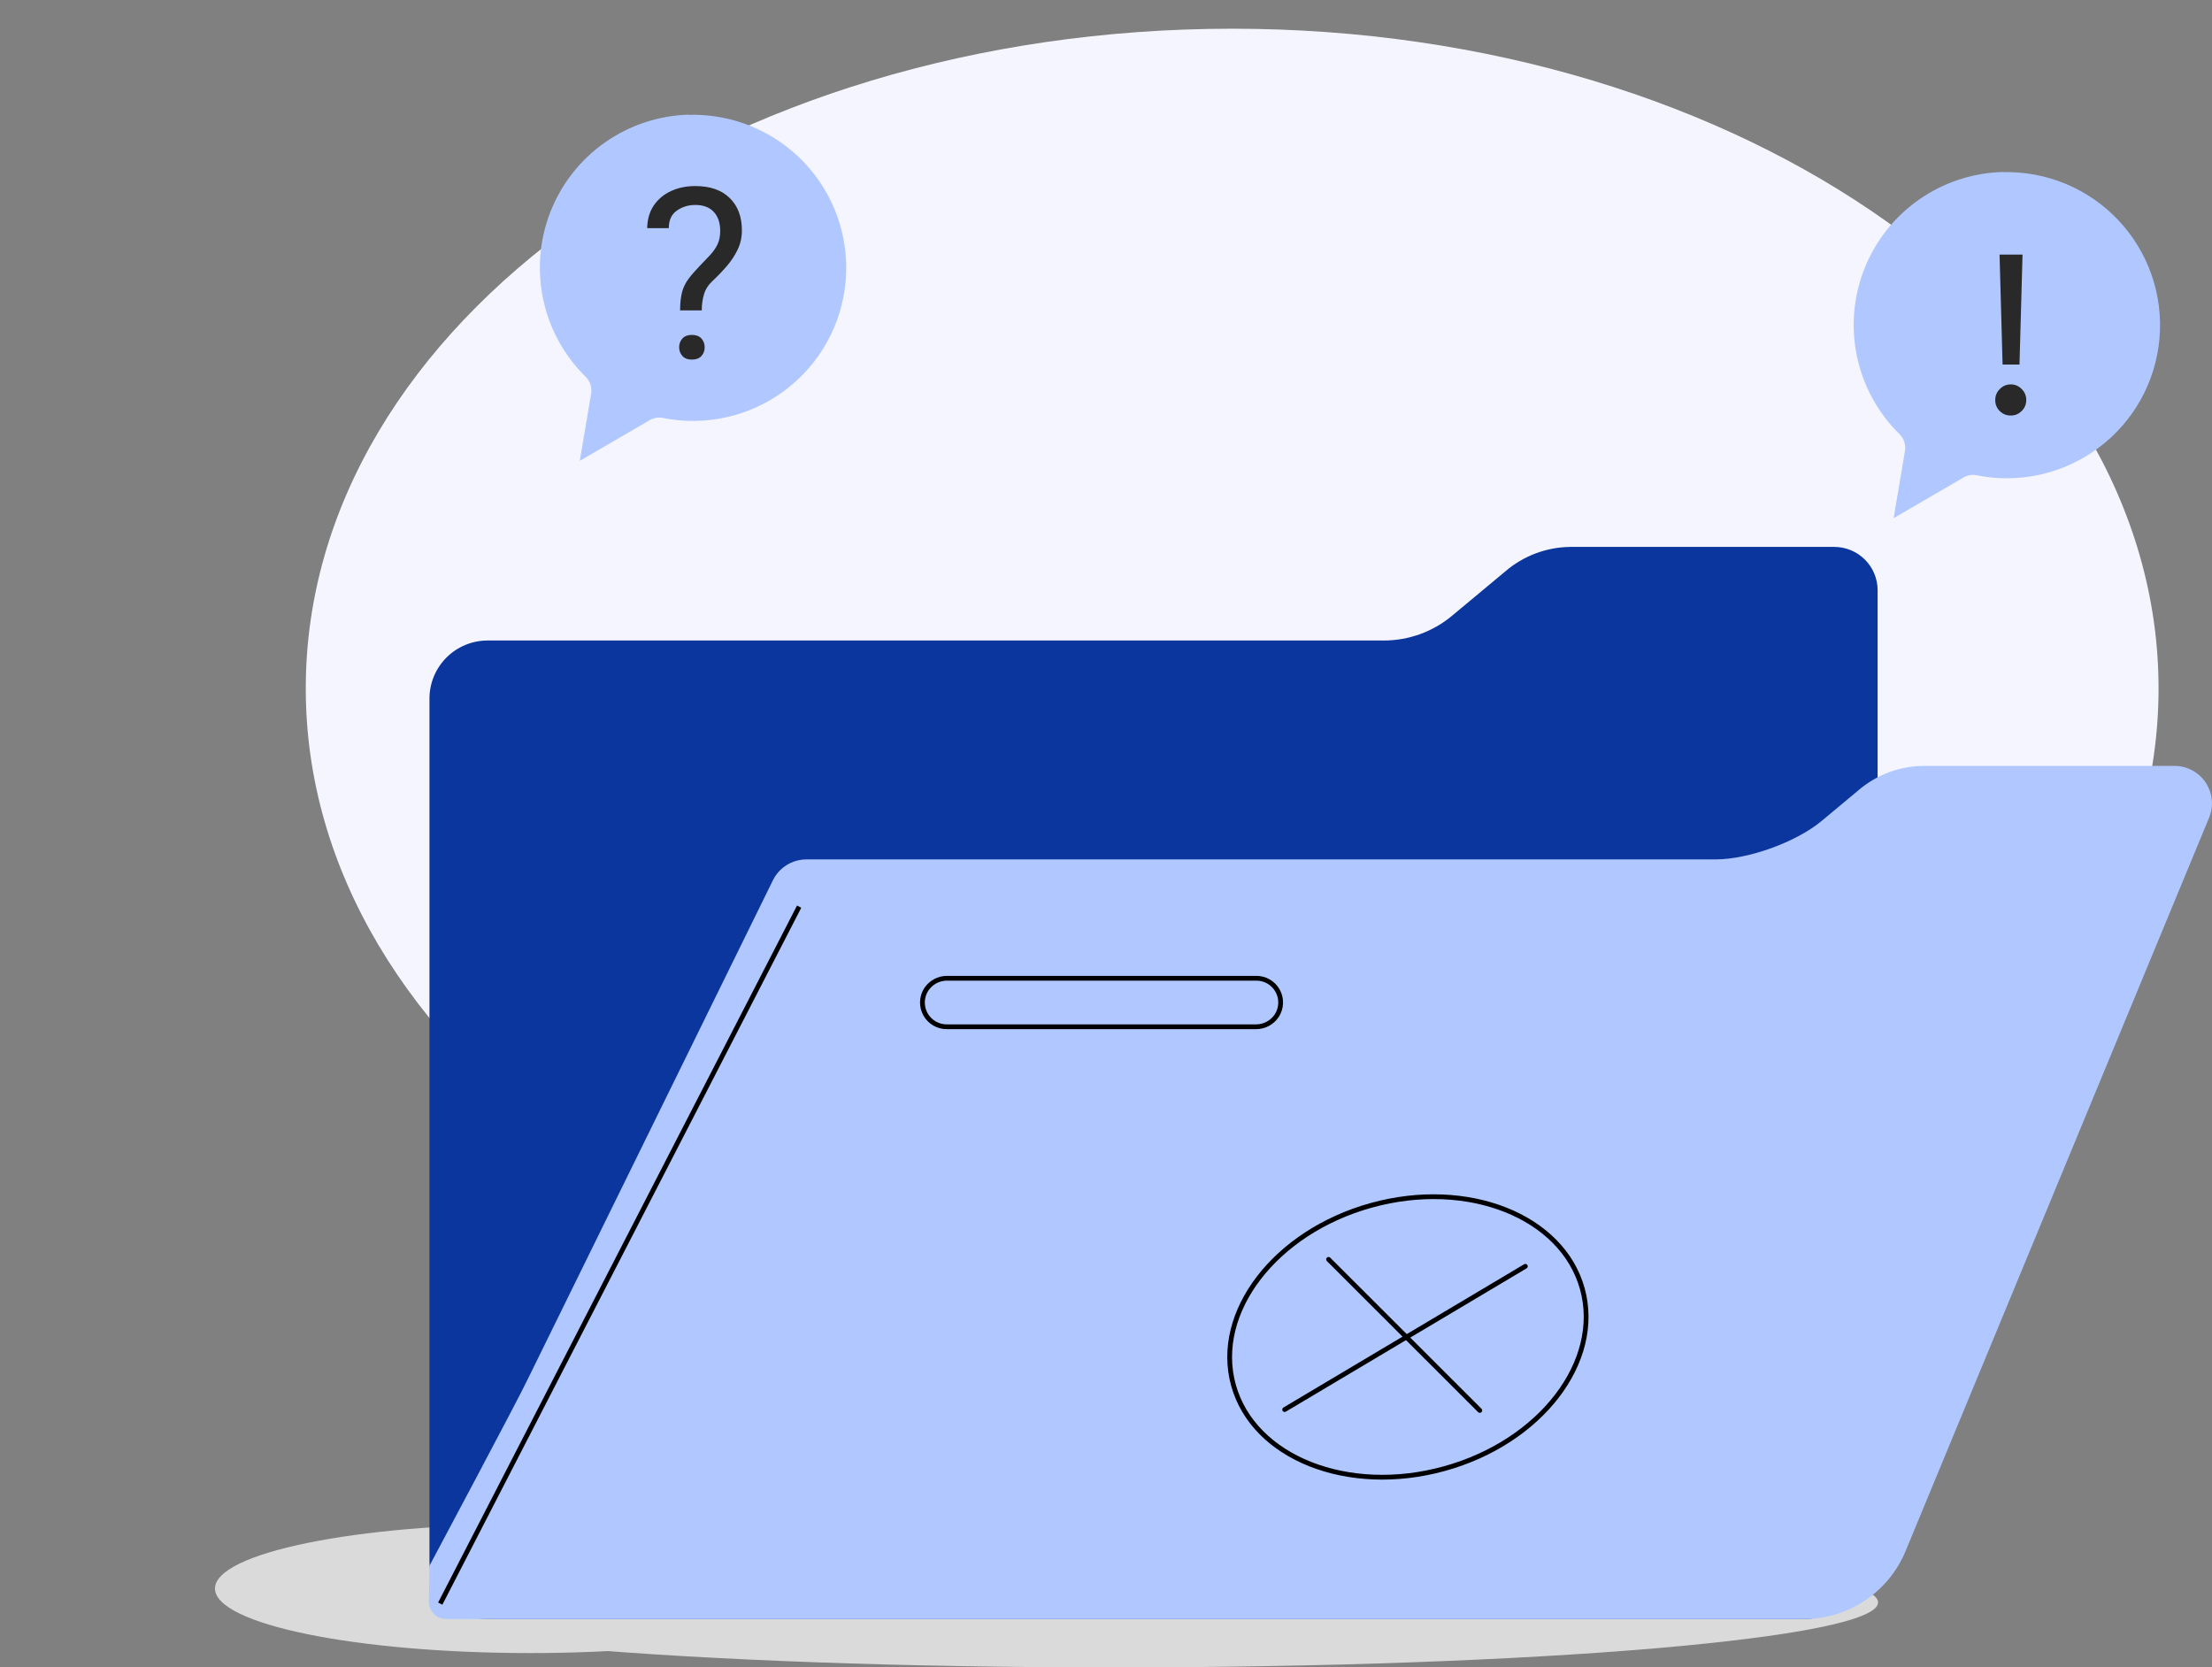
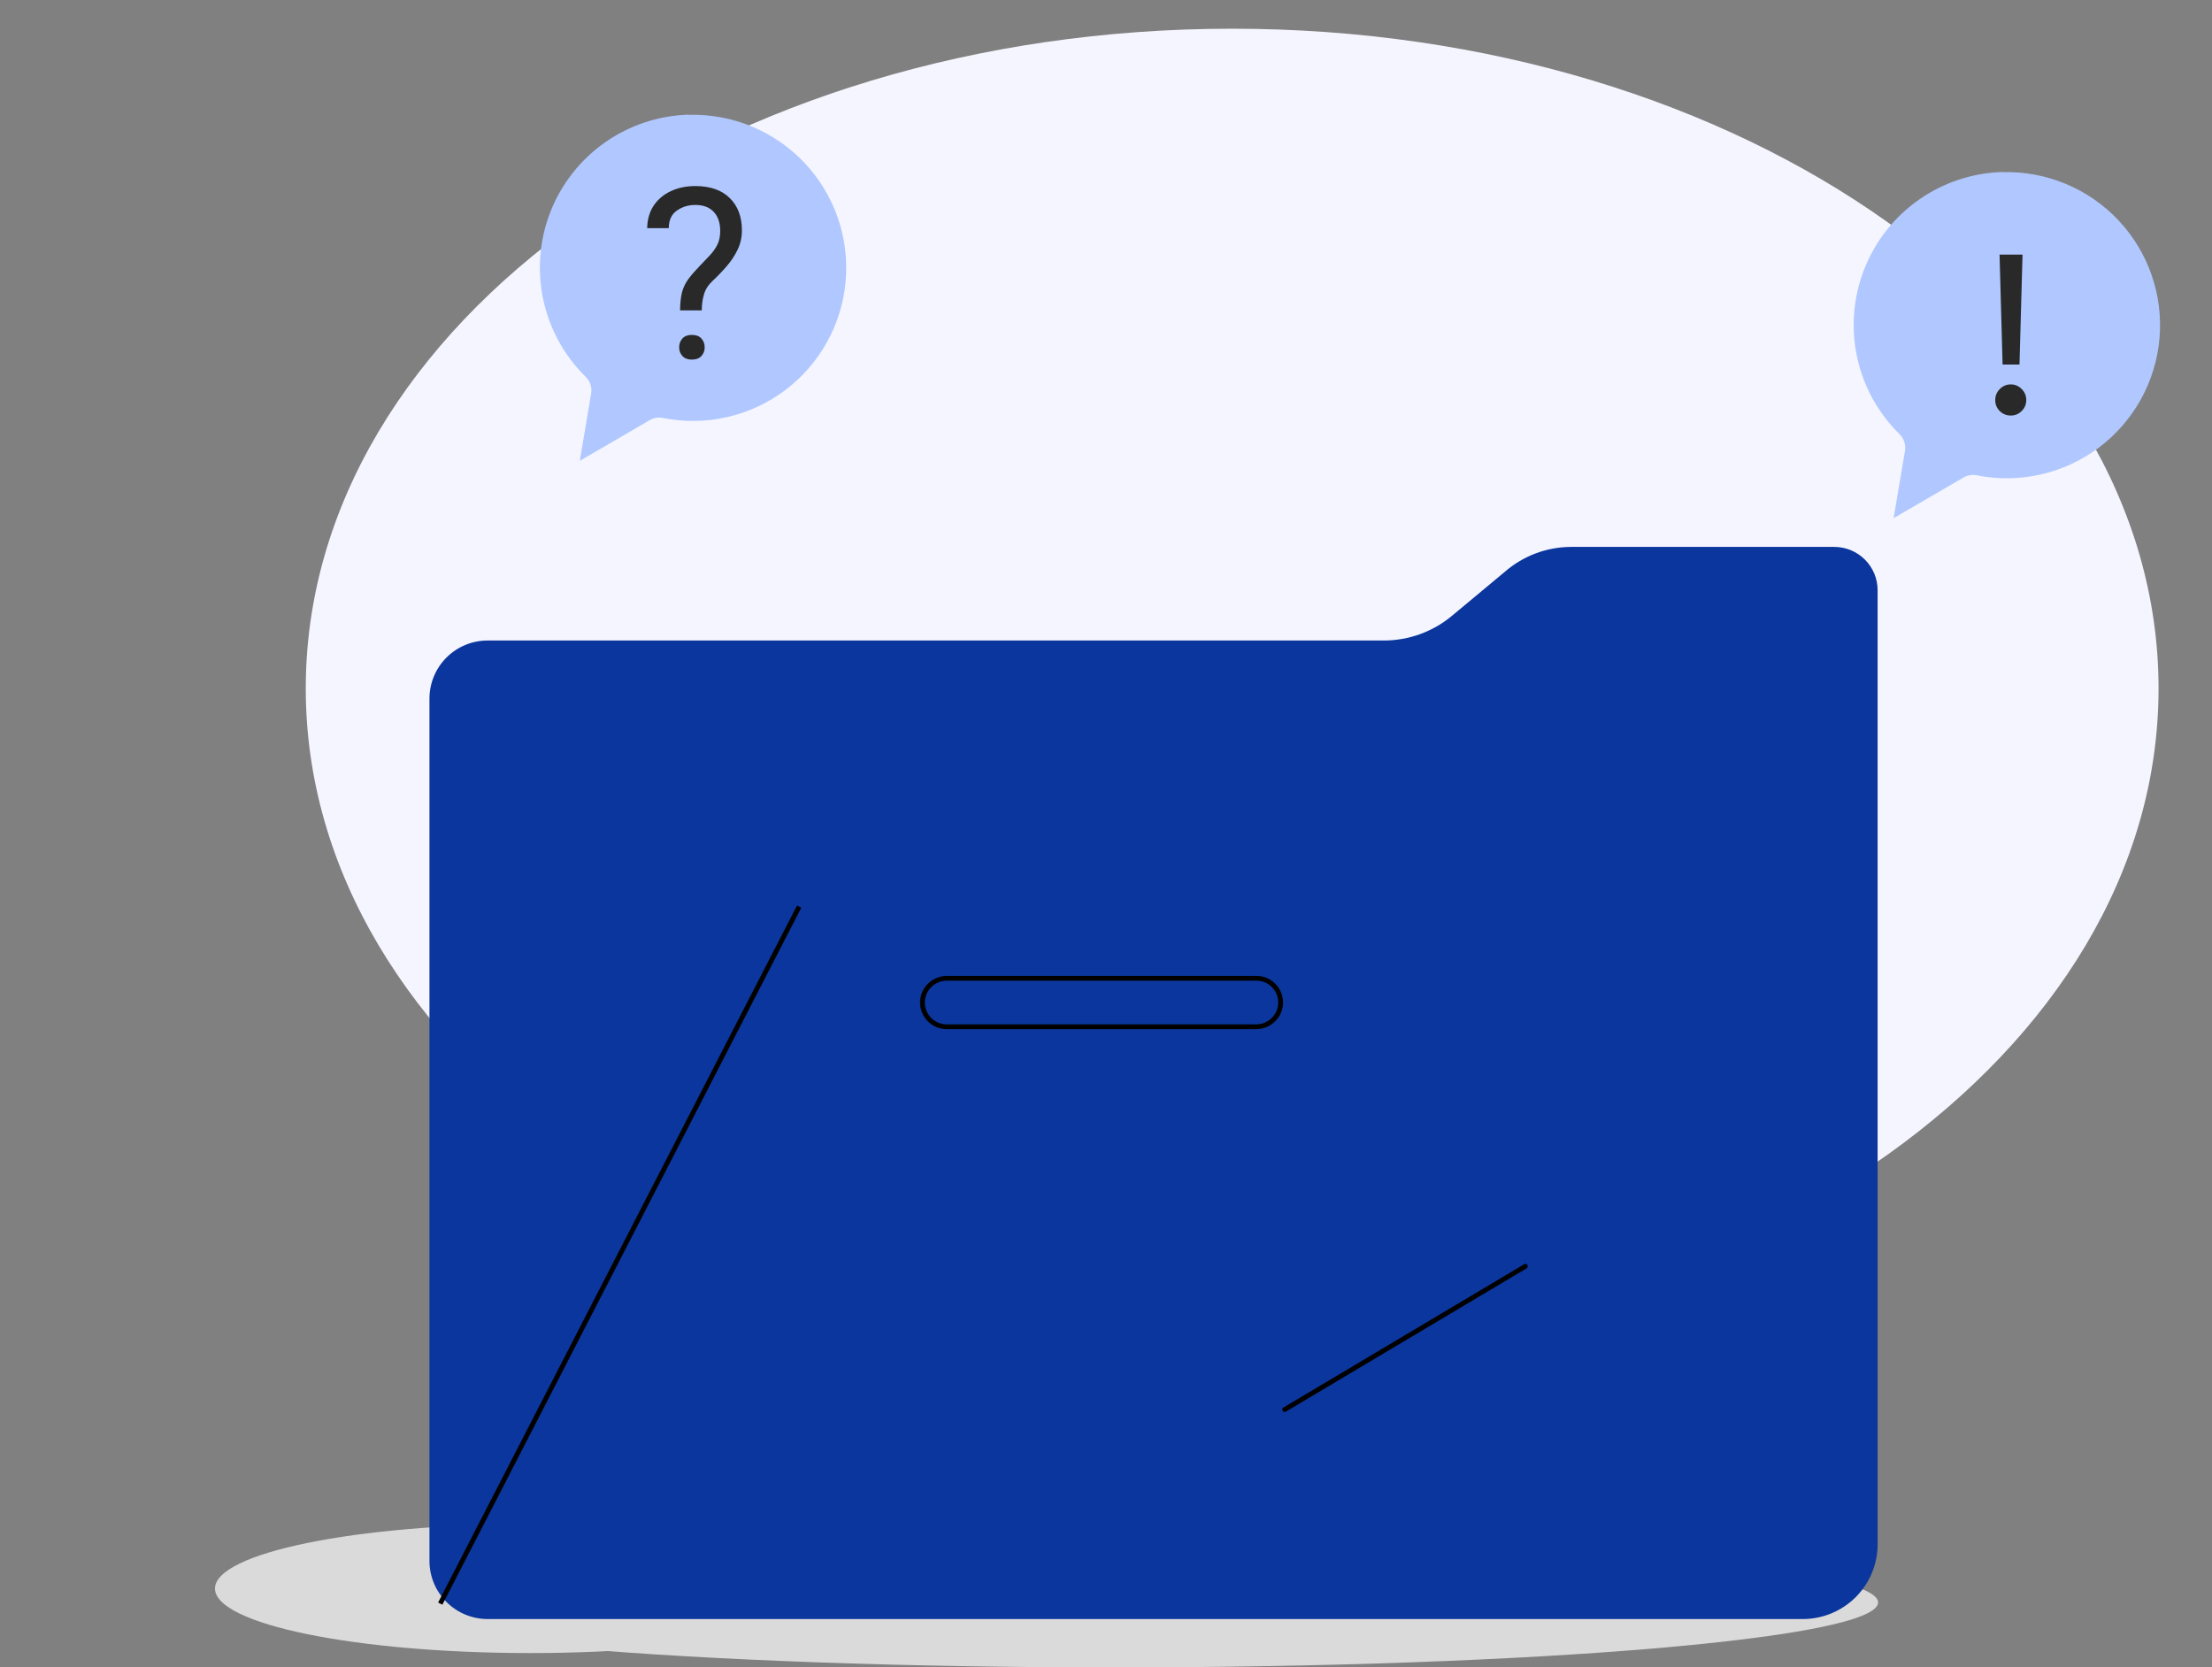
<svg xmlns="http://www.w3.org/2000/svg" width="463" height="349" viewBox="0 0 463 349" fill="none">
  <rect x="0" y="0" width="463" height="349" fill="#808080" stroke="none" />
  <g clip-path="url(#clip0_1137_2482)">
    <path d="M257.906 282.176C364.997 282.176 451.812 220.354 451.812 144.093C451.812 67.831 364.997 6.009 257.906 6.009C150.815 6.009 64 67.831 64 144.093C64 220.354 150.815 282.176 257.906 282.176Z" fill="#F5F5FF" />
    <path d="M111 346C147.451 346 177 339.956 177 332.5C177 325.044 147.451 319 111 319C74.549 319 45 325.044 45 332.5C45 339.956 74.549 346 111 346Z" fill="#DADADA" />
    <path d="M233.194 349.008C321.513 349.008 393.11 342.916 393.11 335.4C393.11 327.885 321.513 321.793 233.194 321.793C144.876 321.793 73.279 327.885 73.279 335.4C73.279 342.916 144.876 349.008 233.194 349.008Z" fill="#DADADA" />
    <path d="M419.186 36C412.898 36.172 406.8 38.189 401.651 41.797C396.501 45.406 392.528 50.448 390.226 56.296C387.923 62.144 387.393 68.539 388.701 74.685C390.01 80.832 393.099 86.458 397.584 90.864C398.045 91.315 398.39 91.87 398.59 92.483C398.791 93.096 398.84 93.749 398.733 94.384L396.359 108.458L410.972 99.952C411.801 99.46 412.783 99.291 413.729 99.478C418.157 100.368 422.723 100.313 427.129 99.318C431.534 98.323 435.68 96.409 439.293 93.703C442.907 90.996 445.908 87.557 448.1 83.612C450.291 79.666 451.624 75.303 452.011 70.808C452.397 66.312 451.829 61.785 450.344 57.524C448.858 53.263 446.488 49.364 443.389 46.081C440.291 42.798 436.533 40.206 432.362 38.475C428.191 36.743 423.701 35.911 419.186 36.033V36Z" fill="#B0C8FF" />
    <path d="M417.629 83.728C417.629 82.833 417.947 82.068 418.581 81.434C419.216 80.783 419.981 80.457 420.876 80.457C421.772 80.457 422.537 80.783 423.171 81.434C423.806 82.068 424.123 82.833 424.123 83.728C424.123 84.624 423.806 85.389 423.171 86.023C422.537 86.658 421.772 86.976 420.876 86.976C419.981 86.976 419.216 86.666 418.581 86.048C417.947 85.429 417.629 84.656 417.629 83.728ZM418.533 53.284H423.342L422.707 76.307H419.167L418.533 53.284Z" fill="#292929" />
    <path d="M144.186 24C137.898 24.172 131.8 26.189 126.651 29.797C121.501 33.406 117.528 38.448 115.226 44.296C112.923 50.144 112.393 56.539 113.701 62.685C115.01 68.832 118.099 74.458 122.584 78.864C123.045 79.315 123.39 79.87 123.59 80.483C123.791 81.096 123.84 81.749 123.733 82.384L121.359 96.458L135.972 87.952C136.801 87.46 137.783 87.291 138.729 87.478C143.157 88.368 147.723 88.313 152.129 87.318C156.534 86.323 160.68 84.409 164.293 81.703C167.907 78.996 170.908 75.557 173.1 71.612C175.291 67.666 176.624 63.303 177.011 58.807C177.397 54.312 176.829 49.785 175.344 45.524C173.858 41.263 171.488 37.364 168.389 34.081C165.291 30.798 161.533 28.206 157.362 26.475C153.191 24.743 148.701 23.911 144.186 24.033V24Z" fill="#B0C8FF" />
    <path d="M146.89 64.968H142.349C142.365 63.405 142.504 62.128 142.764 61.135C143.041 60.126 143.488 59.206 144.107 58.376C144.725 57.546 145.547 56.602 146.573 55.544C147.321 54.779 148.005 54.063 148.624 53.395C149.258 52.712 149.771 51.98 150.162 51.198C150.552 50.401 150.748 49.449 150.748 48.342C150.748 46.649 150.3 45.323 149.405 44.362C148.51 43.386 147.216 42.898 145.523 42.898C144.091 42.898 142.813 43.288 141.69 44.069C140.567 44.834 139.997 46.063 139.981 47.756H135.464C135.497 45.917 135.953 44.338 136.832 43.02C137.727 41.701 138.931 40.692 140.445 39.992C141.958 39.292 143.651 38.942 145.523 38.942C148.632 38.942 151.032 39.773 152.725 41.433C154.434 43.093 155.289 45.355 155.289 48.22C155.289 49.685 154.987 51.035 154.385 52.273C153.799 53.493 153.042 54.641 152.115 55.715C151.187 56.789 150.202 57.815 149.161 58.791C148.265 59.621 147.663 60.557 147.354 61.599C147.045 62.64 146.89 63.763 146.89 64.968ZM142.154 72.707C142.154 71.975 142.382 71.356 142.837 70.852C143.293 70.347 143.952 70.095 144.815 70.095C145.694 70.095 146.361 70.347 146.817 70.852C147.273 71.356 147.5 71.975 147.5 72.707C147.5 73.407 147.273 74.009 146.817 74.514C146.361 75.018 145.694 75.27 144.815 75.27C143.952 75.27 143.293 75.018 142.837 74.514C142.382 74.009 142.154 73.407 142.154 72.707Z" fill="#292929" />
    <path d="M289.639 134.064C294.861 134.064 299.919 132.232 303.926 128.887L315.057 119.615C318.859 116.34 323.7 114.518 328.72 114.472H383.938C386.344 114.474 388.65 115.429 390.351 117.129C392.052 118.828 393.009 121.132 393.011 123.535V323.232C393.011 327.381 391.362 331.359 388.426 334.294C385.491 337.228 381.509 338.877 377.357 338.879H102.064C98.835 338.877 95.74 337.594 93.457 335.313C91.175 333.031 89.893 329.937 89.893 326.711V146.207C89.897 142.984 91.181 139.896 93.463 137.619C95.746 135.342 98.839 134.064 102.064 134.064H289.639Z" fill="#0A369D" />
-     <path d="M89.893 327.727C89.893 327.727 108.621 292.63 110.495 288.61L161.698 184.417C162.327 183.061 163.331 181.913 164.592 181.109C165.852 180.305 167.317 179.879 168.813 179.881H359.062C365.976 179.881 375.982 176.252 381.289 171.833L388.97 165.432C392.766 162.17 397.593 160.355 402.6 160.305H455.144C456.432 160.306 457.701 160.623 458.838 161.229C459.974 161.836 460.944 162.712 461.661 163.782C462.378 164.851 462.821 166.08 462.95 167.361C463.079 168.642 462.89 169.934 462.4 171.125L398.859 324.656C397.118 328.865 394.166 332.463 390.377 334.995C386.588 337.527 382.132 338.879 377.573 338.879H93.325C92.406 338.866 91.526 338.503 90.865 337.864C90.204 337.226 89.812 336.359 89.768 335.442L89.893 327.727Z" fill="#B0C8FF" />
    <path d="M167.272 189.768L92.15 335.65" stroke="black" stroke-linejoin="round" />
    <path d="M198.229 214.911H262.903C263.768 214.913 264.62 214.698 265.381 214.287C266.142 213.875 266.788 213.28 267.26 212.556C267.754 211.784 268.03 210.893 268.057 209.977C268.085 209.061 267.863 208.155 267.416 207.355C266.969 206.555 266.313 205.891 265.519 205.434C264.724 204.976 263.82 204.743 262.903 204.758H198.229C197.364 204.755 196.513 204.968 195.752 205.378C194.991 205.788 194.344 206.381 193.872 207.105C193.378 207.877 193.104 208.769 193.076 209.685C193.049 210.601 193.271 211.507 193.718 212.307C194.164 213.108 194.819 213.772 195.614 214.231C196.408 214.689 197.312 214.924 198.229 214.911Z" stroke="black" stroke-linejoin="round" />
    <path d="M319.273 265.048L268.895 295.035" stroke="black" stroke-linecap="round" stroke-linejoin="round" />
-     <path d="M278.084 263.6L309.742 295.218" stroke="black" stroke-linecap="round" stroke-linejoin="round" />
-     <path d="M302.321 307.399C322.485 301.827 335.415 284.971 331.201 269.748C326.987 254.526 307.224 246.702 287.06 252.274C266.895 257.845 253.965 274.702 258.179 289.924C262.394 305.146 282.156 312.97 302.321 307.399Z" stroke="black" stroke-linecap="round" stroke-linejoin="round" />
  </g>
  <defs>
    <clipPath id="clip0_1137_2482">
      <rect width="463" height="349" fill="white" />
    </clipPath>
  </defs>
</svg>